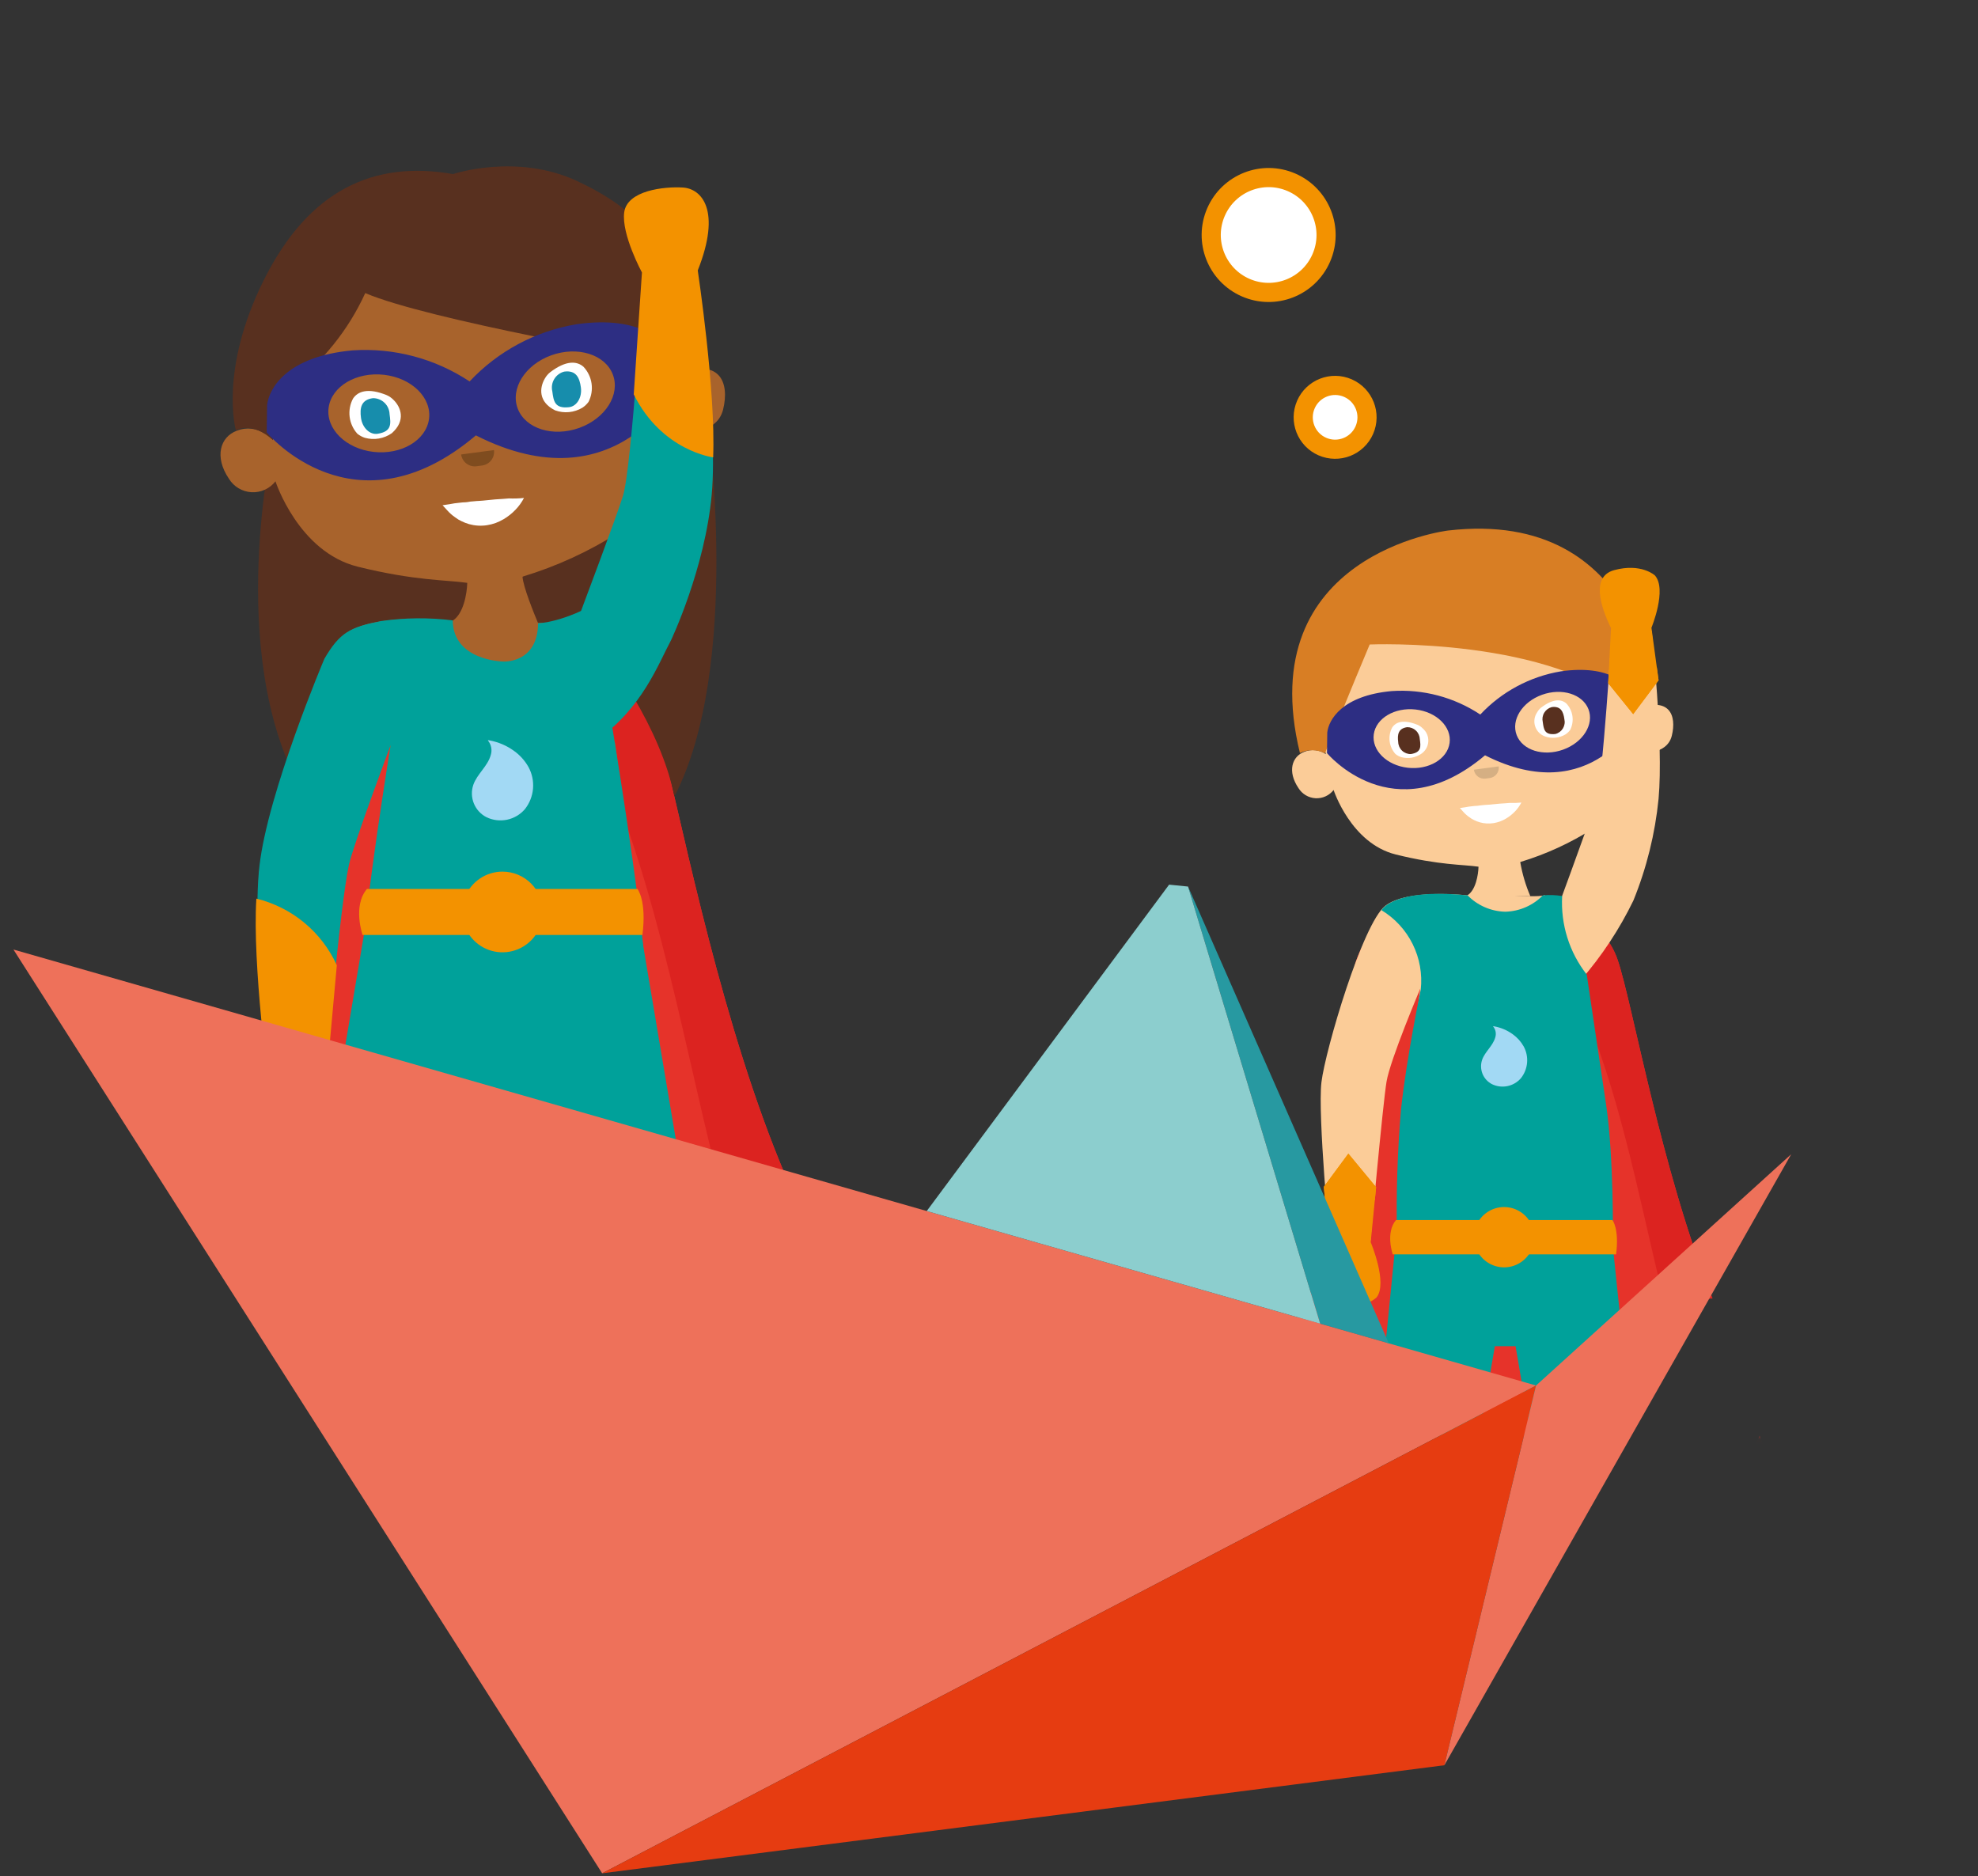
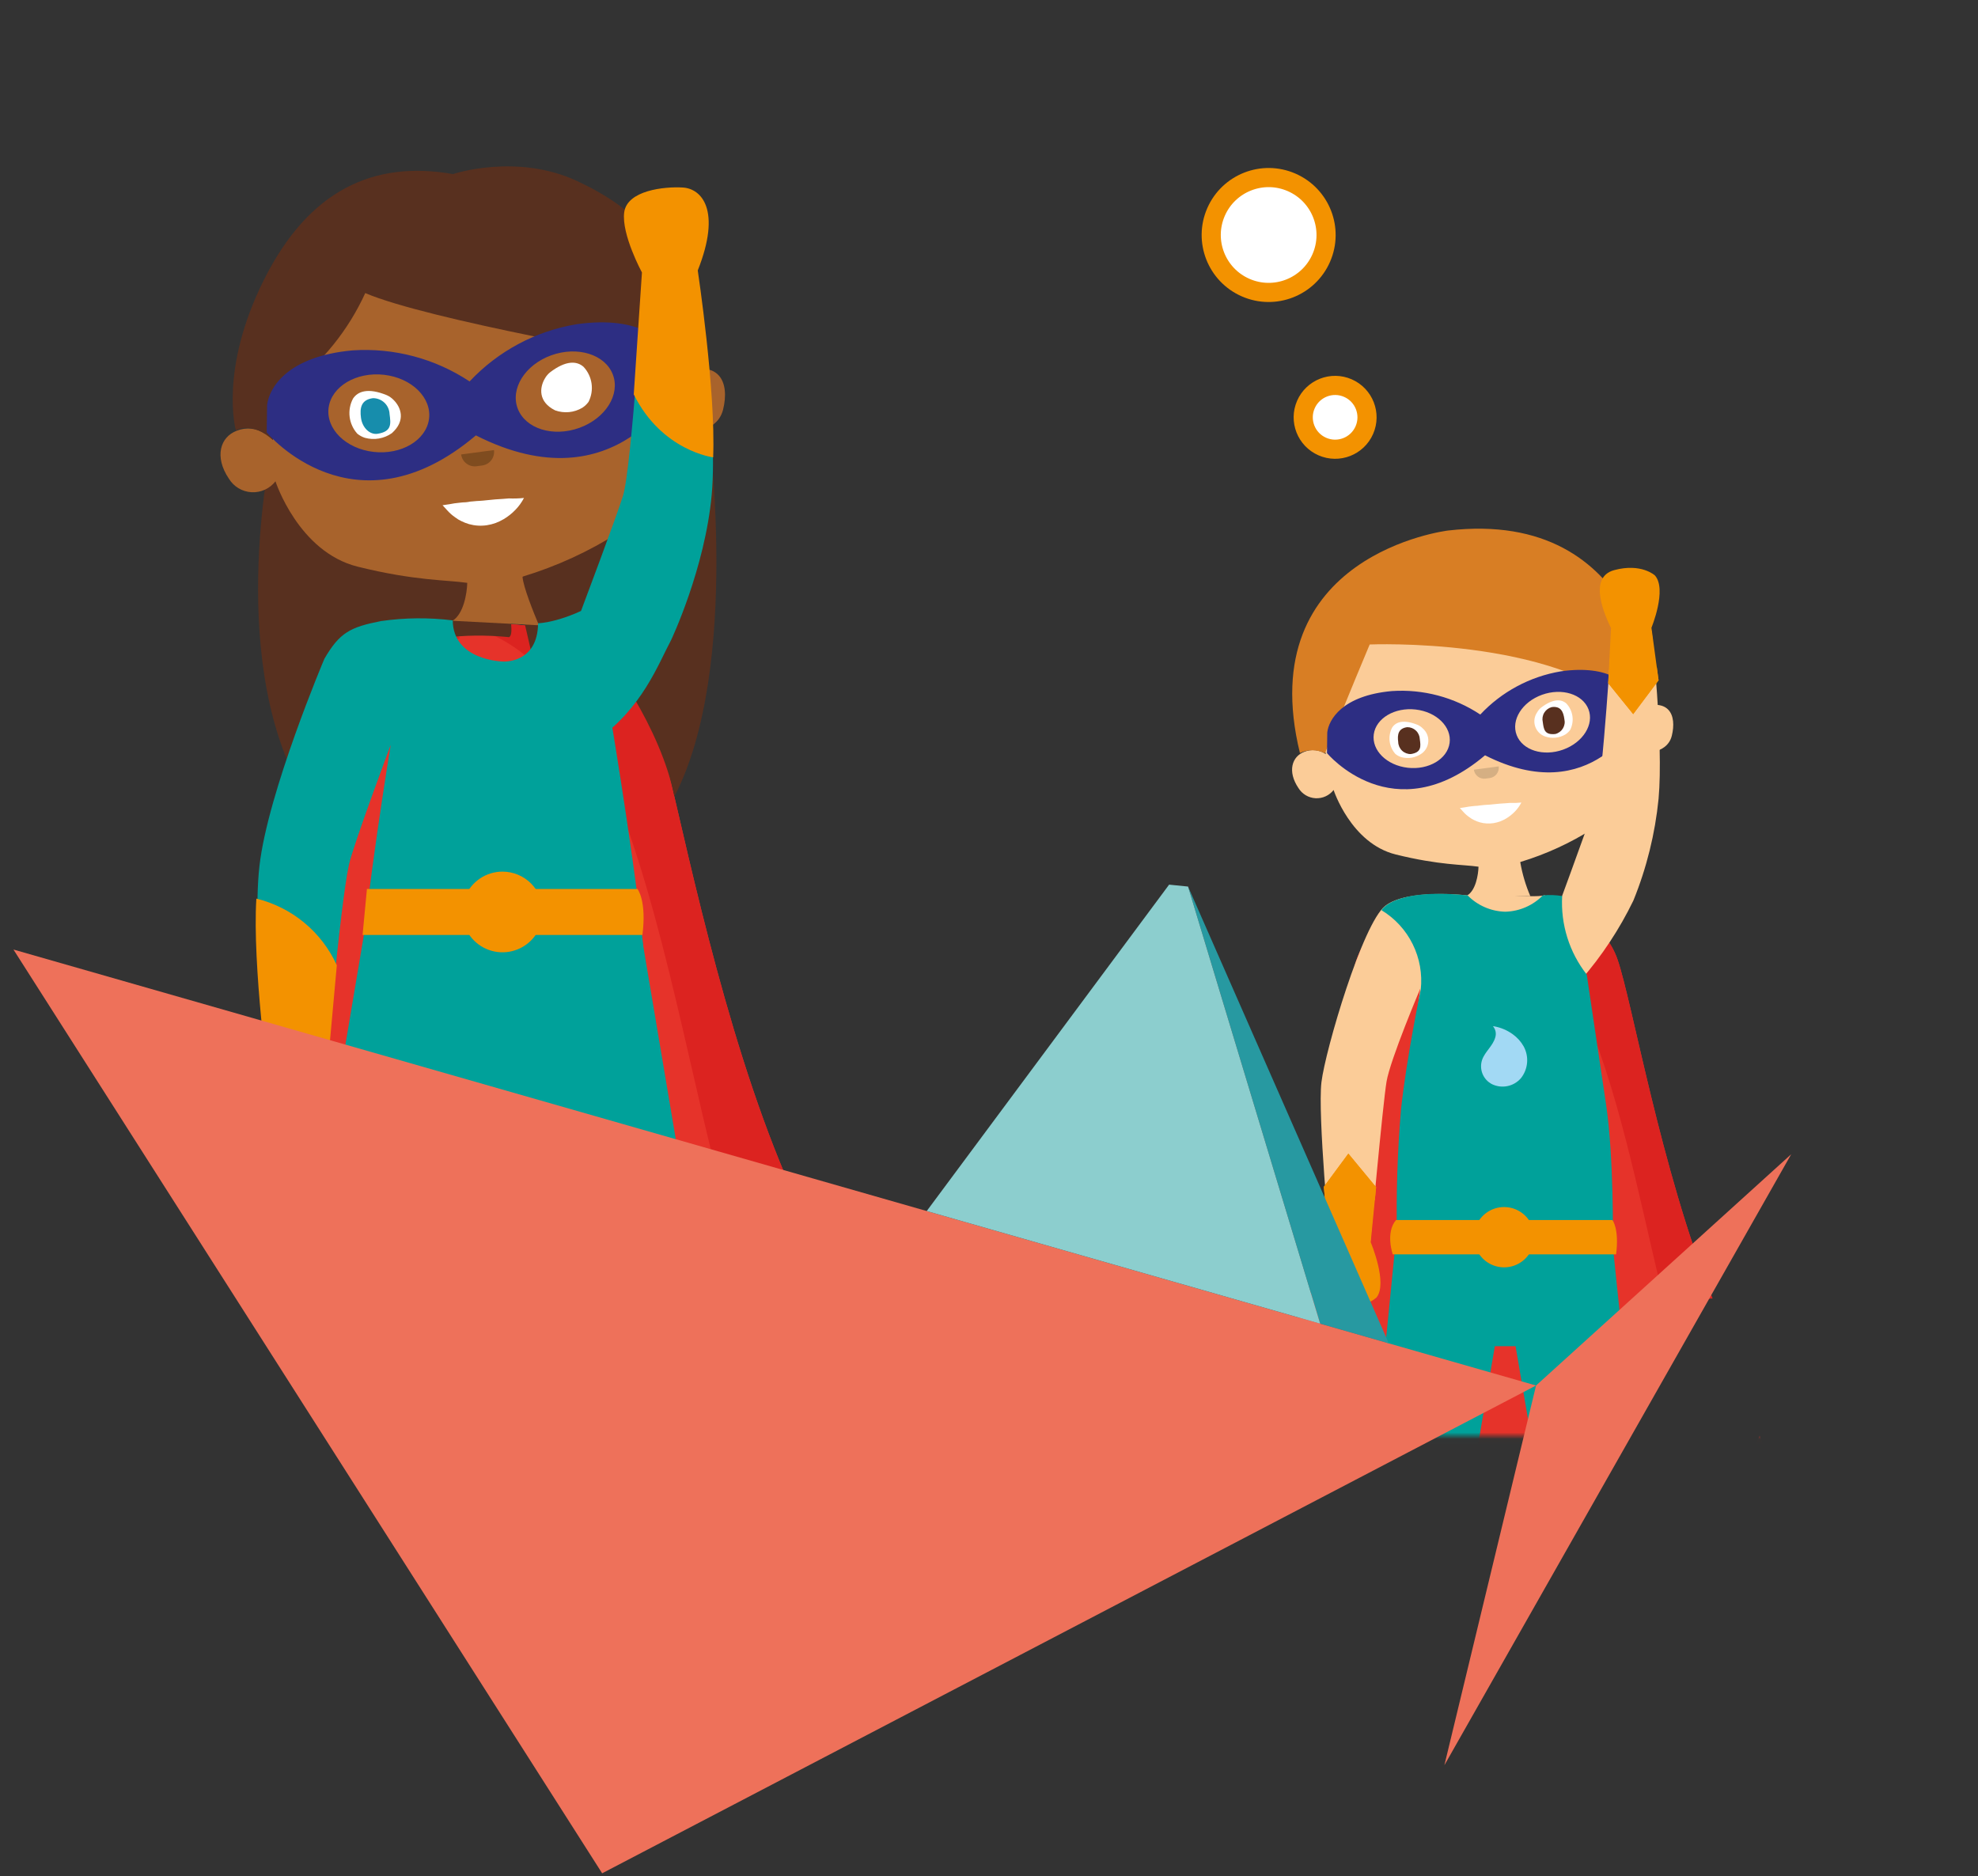
<svg xmlns="http://www.w3.org/2000/svg" width="310" height="294" viewBox="0 0 310 294" fill="none">
  <rect x="0" y="0" width="310" height="294" fill="#333333" stroke="none" />
  <circle cx="10.5" cy="10.5" r="9" transform="matrix(-0.401 0.916 0.916 0.401 193.42 23)" fill="white" stroke="#F39200" stroke-width="3" />
  <circle cx="6.5" cy="6.5" r="5" transform="matrix(-0.401 0.916 0.916 0.401 205.898 56.842)" fill="white" stroke="#F39200" stroke-width="3" />
  <mask id="mask0_1213_38" style="mask-type:luminance" maskUnits="userSpaceOnUse" x="170" y="70" width="140" height="156">
    <path d="M309.869 70.632H170.948V225.02H309.869V70.632Z" fill="white" />
  </mask>
  <g mask="url(#mask0_1213_38)">
    <path d="M264.064 237.247C264.515 236.189 264.987 235.141 265.457 234.091C265.176 234.235 264.862 234.302 264.547 234.287C264.369 234.487 264.144 234.64 263.893 234.732C263.642 234.824 263.371 234.853 263.106 234.816C262.841 234.778 262.589 234.676 262.373 234.518C262.157 234.36 261.983 234.151 261.867 233.909C261.497 233.862 261.149 233.707 260.866 233.463C260.854 233.501 260.843 233.539 260.83 233.577C260.159 235.649 256.883 234.757 257.558 232.675C257.868 231.717 258.156 230.752 258.44 229.786C257.989 229.629 257.609 229.317 257.368 228.905C257.005 229.855 256.646 230.808 256.305 231.767C255.578 233.814 252.3 232.927 253.033 230.865C256.003 222.125 260.145 213.828 265.343 206.2C261.52 184.738 254.259 158.314 248.254 150.392C241.602 141.619 235.556 140.827 235.556 140.827C235.556 140.827 216.702 138.494 212.601 150.413C208.499 162.332 214.774 217.842 188.574 215.502C188.574 215.502 189.213 228.638 196.852 226.623C215.704 221.652 213.206 255.419 237.429 255.909C257.68 256.319 262.172 248.026 265.412 239.807C265.143 239.746 264.891 239.629 264.672 239.462C264.454 239.294 264.274 239.082 264.146 238.838C264.018 238.595 263.944 238.326 263.93 238.052C263.916 237.777 263.962 237.502 264.064 237.247Z" fill="#E6332A" />
    <path d="M199.415 220.459C215.811 214.111 209.956 144.263 235.556 140.826C235.556 140.826 216.702 138.494 212.601 150.413C208.499 162.332 214.774 217.842 188.574 215.502C188.574 215.502 193.124 222.894 199.415 220.459Z" fill="#DC2320" />
    <path d="M253.517 150.413C249.416 138.494 230.562 140.826 230.562 140.826L248.254 251.757C264.944 251.757 262.229 244.467 265.769 241.923C265.523 241.667 265.36 241.344 265.298 240.995C265.236 240.646 265.279 240.287 265.422 239.962L265.48 239.824C265.204 239.772 264.943 239.66 264.715 239.495C264.487 239.33 264.299 239.116 264.163 238.87C264.028 238.624 263.949 238.35 263.932 238.07C263.914 237.789 263.96 237.508 264.064 237.247C264.514 236.193 264.977 235.144 265.445 234.098C265.167 234.237 264.858 234.302 264.547 234.286C264.369 234.487 264.145 234.639 263.893 234.732C263.642 234.824 263.371 234.853 263.106 234.815C262.841 234.778 262.589 234.676 262.373 234.518C262.157 234.359 261.983 234.15 261.867 233.909C261.497 233.861 261.149 233.706 260.866 233.463C260.854 233.501 260.843 233.539 260.831 233.577C260.159 235.649 256.883 234.757 257.558 232.675C257.869 231.716 258.157 230.751 258.44 229.786C257.989 229.629 257.609 229.317 257.368 228.904C257.005 229.855 256.647 230.808 256.306 231.767C255.578 233.814 252.3 232.927 253.033 230.864C256.242 221.337 260.877 212.351 266.779 204.213C266.957 203.97 267.194 203.776 267.469 203.651C267.743 203.525 268.045 203.473 268.345 203.5L268.373 203.456C260.216 182.963 255.854 157.204 253.517 150.413Z" fill="#E6332A" />
    <path d="M268.608 241.072C268.95 241.056 269.317 241.055 269.718 241.075C270.808 241.131 271.843 241.125 272.848 241.089C274.653 237.178 276.125 233.122 277.249 228.963C276.774 227.643 276.285 226.328 275.783 225.018C273.163 230.251 270.907 235.679 268.608 241.072Z" fill="#E6332A" />
    <path d="M266.779 204.213C266.956 203.97 267.194 203.776 267.468 203.651C267.743 203.525 268.045 203.473 268.345 203.5L268.373 203.456C260.216 182.963 255.854 157.204 253.517 150.413C249.416 138.494 230.562 140.826 230.562 140.826C251.082 143.581 255.662 186.597 262.55 210.45C263.86 208.312 265.27 206.233 266.779 204.213Z" fill="#DC2320" />
    <path d="M239.843 140.453C239.108 138.741 238.577 136.948 238.261 135.112C238.286 135.098 238.31 135.088 238.337 135.071C242.316 133.861 246.112 132.118 249.622 129.888C251.977 128.423 256.466 126.048 256.619 118.013C256.619 118.013 261.218 118.53 262.011 115.311C262.808 112.093 261.647 109.04 256.364 111.161C256.364 111.161 255.02 99.546 245.536 94.301C236.148 89.108 223.092 91.306 216.019 97.022C209.123 102.594 206.407 112.093 207.788 118.185C207.304 117.849 206.745 117.64 206.16 117.575C205.575 117.51 204.983 117.591 204.438 117.813C202.458 118.548 201.739 120.908 203.498 123.503C203.782 123.965 204.174 124.352 204.64 124.629C205.106 124.907 205.633 125.068 206.174 125.097C206.716 125.127 207.257 125.025 207.75 124.8C208.244 124.574 208.676 124.233 209.008 123.804C209.008 123.804 211.72 132.174 218.752 133.914C225.591 135.608 229.297 135.471 231.719 135.829C231.682 137.112 231.276 139.524 229.969 140.318" fill="#FBCC98" />
    <path d="M241.162 107.3C241.961 106.793 242.897 106.545 243.843 106.591C244.788 106.637 245.696 106.974 246.442 107.557C246.624 107.729 246.667 107.621 246.529 107.471C245.822 106.614 244.825 106.046 243.727 105.874C242.629 105.703 241.506 105.94 240.572 106.541C240.06 106.892 240.652 107.65 241.162 107.3Z" fill="#58301F" />
    <path d="M221.809 109.884C220.905 109.605 219.937 109.612 219.037 109.904C218.136 110.196 217.349 110.76 216.782 111.517C216.652 111.732 216.582 111.638 216.676 111.457C217.133 110.445 217.946 109.635 218.96 109.182C219.975 108.728 221.12 108.663 222.18 108.997C222.766 109.202 222.394 110.089 221.809 109.884Z" fill="#58301F" />
    <path d="M234.884 120.106C234.94 120.533 234.825 120.965 234.563 121.307C234.302 121.649 233.915 121.874 233.488 121.932L232.817 122.022C232.39 122.078 231.958 121.963 231.616 121.701C231.274 121.439 231.049 121.053 230.991 120.626" fill="#D5AF83" />
    <path d="M218.701 118.169C218.967 118.384 219.27 118.548 219.595 118.653C220.134 118.804 220.7 118.833 221.252 118.739C221.804 118.644 222.328 118.429 222.787 118.108C223.098 117.889 223.356 117.603 223.54 117.27C223.725 116.937 223.831 116.566 223.85 116.186C223.87 115.806 223.803 115.427 223.654 115.077C223.504 114.727 223.278 114.415 222.99 114.166C222.989 114.166 222.988 114.166 222.987 114.166C222.987 114.166 222.986 114.165 222.985 114.165C222.984 114.164 222.984 114.164 222.983 114.163C222.983 114.162 222.983 114.161 222.983 114.16C222.755 113.925 222.484 113.736 222.185 113.603C219.989 112.709 218.765 113.131 218.187 114.018C217.837 114.679 217.699 115.432 217.791 116.174C217.883 116.917 218.201 117.613 218.701 118.169Z" fill="white" />
    <path d="M219.134 116.294C219.149 116.805 219.364 117.289 219.734 117.641C220.104 117.994 220.597 118.186 221.108 118.176C222.794 117.909 222.674 117.007 222.518 115.843C222.5 115.333 222.284 114.852 221.915 114.5C221.546 114.148 221.054 113.955 220.545 113.961C219.137 114.149 218.978 115.13 219.134 116.294Z" fill="#58301F" />
    <path d="M246.083 114.392C245.882 114.669 245.633 114.907 245.347 115.094C244.866 115.381 244.328 115.558 243.771 115.611C243.213 115.665 242.651 115.595 242.124 115.405C241.766 115.276 241.442 115.067 241.177 114.795C240.912 114.522 240.712 114.192 240.594 113.83C240.475 113.469 240.44 113.085 240.492 112.708C240.544 112.331 240.681 111.971 240.894 111.655C240.894 111.655 240.895 111.655 240.896 111.654C240.897 111.654 240.897 111.653 240.898 111.653C240.898 111.652 240.899 111.651 240.899 111.65C240.899 111.649 240.899 111.649 240.899 111.648C241.057 111.361 241.269 111.107 241.523 110.901C243.407 109.462 244.699 109.548 245.49 110.252C246 110.798 246.331 111.488 246.437 112.229C246.543 112.969 246.419 113.724 246.083 114.392Z" fill="white" />
    <path d="M245.173 112.697C245.293 113.193 245.212 113.717 244.947 114.154C244.683 114.591 244.257 114.906 243.762 115.031C242.065 115.216 241.944 114.313 241.789 113.149C241.673 112.653 241.755 112.131 242.019 111.695C242.282 111.259 242.706 110.943 243.199 110.815C244.607 110.627 245.017 111.533 245.173 112.697Z" fill="#58301F" />
    <path d="M238.435 125.775C237.843 125.838 237.246 125.857 236.651 125.832C236.06 125.89 236.008 125.877 235.02 125.949C234.318 126.014 234.581 125.987 233.967 126.052C233.614 126.085 233.572 126.1 233.226 126.117C232.921 126.142 232.797 126.131 232.369 126.182C231.899 126.209 232.024 126.241 231.536 126.286C231.284 126.292 231.033 126.311 230.783 126.345C230.394 126.379 230.008 126.436 229.626 126.514C229.288 126.559 228.794 126.637 228.794 126.637C228.794 126.637 229.144 127.034 229.353 127.25C229.632 127.563 229.949 127.841 230.296 128.078C230.521 128.253 230.765 128.402 231.024 128.521C231.313 128.665 231.615 128.783 231.924 128.873C232.613 129.066 233.334 129.111 234.041 129.005C234.398 128.949 234.749 128.86 235.089 128.738C235.411 128.615 235.723 128.466 236.022 128.291C236.54 127.985 237.013 127.609 237.429 127.174C237.831 126.759 238.17 126.288 238.435 125.775Z" fill="white" />
    <path d="M261.196 274.032L256.385 231.554C256.359 231.625 256.331 231.695 256.305 231.767C255.578 233.814 252.3 232.927 253.033 230.864C253.819 228.653 254.662 226.463 255.562 224.294L253.498 206.068L252.442 196.15H252.422C252.461 194.2 252.517 186.711 251.522 174.76C250.916 167.483 248.613 154.873 248.613 154.873L242.122 140.298C240.207 140.855 231.348 139.708 229.945 140.317C229.945 140.317 220.65 139.228 217.11 141.954C213.572 144.678 207.713 164.539 207.102 169.601C206.492 174.662 208.446 195.133 208.446 195.133C208.446 195.133 206.002 200.686 207.397 202.945C208.789 205.204 213.375 204.548 215.299 203.476C217.216 202.404 215.863 197.546 214.723 195.041C214.723 195.041 216.716 173.009 217.305 169.502C217.896 165.999 222.603 154.909 222.603 154.909C222.603 154.909 220.849 167.483 220.242 174.76C219.559 182.04 219.263 189.351 219.356 196.662H219.382L210.618 274.032C210.618 274.032 202.887 275.419 202.887 280.664H221.141C221.141 280.664 222.802 281.215 223.475 273.065C224.402 261.846 234.048 210.244 234.048 210.244H237.765C237.765 210.244 247.411 261.846 248.338 273.065C249.012 281.215 250.673 280.664 250.673 280.664H268.926C268.926 275.42 261.196 274.032 261.196 274.032Z" fill="#FBCC98" />
    <path d="M207.472 186.001L211.32 180.796L215.667 186.055L214.821 194.676C214.821 194.676 217.534 201.082 215.739 203.33C215.739 203.33 213.623 205.47 209.164 204.476C204.705 203.482 207.508 196.85 208.319 194.945L207.472 186.001Z" fill="#F39200" />
    <path d="M207.473 186.002L211.32 180.797L215.668 186.056L215.46 188.148L211.463 183.115L207.667 188.056L207.473 186.002Z" fill="#F39200" />
    <path d="M207.654 118.049C207.654 118.049 211.992 107.331 214.663 101.002C214.663 101.002 243.533 99.776 255.857 111.337C256.324 110.871 256.892 110.519 257.516 110.306C258.141 110.094 258.806 110.026 259.46 110.11C259.46 110.11 257.564 79.58 226.941 83.144C226.941 83.144 196.123 86.82 203.728 118.012C204.342 117.719 205.015 117.57 205.695 117.577C206.376 117.583 207.046 117.745 207.654 118.049Z" fill="#D87E24" />
    <path d="M255.976 109.184C255.306 107.321 252.4 104.098 244.632 105.212C239.791 106.021 235.351 108.4 231.996 111.982C227.906 109.269 223.038 107.976 218.141 108.302C210.325 109.007 208.24 112.812 208.016 114.779L207.97 118.021C207.97 118.021 218.345 130.545 232.741 118.368C249.553 126.904 256.767 112.328 256.767 112.328L255.976 109.184ZM227.188 116.439C226.841 118.959 223.899 120.698 220.619 120.321C217.338 119.945 214.958 117.597 215.303 115.076C215.649 112.556 218.591 110.818 221.872 111.194C225.153 111.571 227.534 113.918 227.188 116.439ZM244.988 117.479C241.881 118.6 238.618 117.585 237.701 115.212C236.784 112.84 238.56 110.007 241.666 108.886C244.772 107.765 248.035 108.778 248.952 111.151C249.869 113.524 248.094 116.357 244.988 117.479Z" fill="#2D2E83" />
    <path d="M242.812 145.896C242.812 145.896 249.457 127.82 250.157 125.532C251.21 122.092 252.592 99.137 252.592 99.137L258.855 98.908C258.855 98.908 260.739 116.412 259.938 125.181C259.394 130.66 258.065 136.032 255.991 141.131C253.815 145.618 251.056 149.797 247.785 153.56" fill="#FBCC98" />
    <path d="M252.043 107.069L255.961 111.912L259.938 106.611L258.821 98.382C258.821 98.382 261.309 92.346 259.357 90.175C259.357 90.175 257.233 88.206 252.987 89.348C248.741 90.49 251.624 96.637 252.483 98.435L252.043 107.069Z" fill="#F39200" />
    <path d="M252.044 107.07L255.961 111.913L259.938 106.612L259.659 104.557L256.001 109.678L252.144 105.087L252.044 107.07Z" fill="#F39200" />
    <path d="M244.829 140.429C243.831 140.259 242.815 140.223 241.808 140.321C240.256 141.902 238.152 142.82 235.937 142.882H235.877C233.663 142.82 231.558 141.902 230.006 140.321C218.328 139.135 216.513 142.645 216.513 142.645C218.616 143.917 220.313 145.763 221.403 147.967C222.494 150.17 222.932 152.638 222.668 155.082C222.668 155.082 220.437 165.713 219.566 173.934C219.015 180.484 218.803 187.058 218.931 193.63C228.743 197.434 234.291 210.181 234.291 210.181H237.523C237.523 210.181 242.96 198.186 252.772 194.382C252.772 194.382 252.95 181.444 251.718 173.138C250.512 165.009 248.682 152.732 248.682 152.732C245.946 149.235 244.577 144.862 244.829 140.429Z" fill="#00A19A" />
    <path d="M256.305 231.767C255.578 233.814 252.3 232.927 253.033 230.865C253.87 228.508 254.772 226.175 255.739 223.866L252.673 194.382L218.833 193.63L210.872 273.911L223.416 274.711L234.278 210.97H237.526L248.398 274.711L260.942 273.911L256.504 231.231C256.44 231.41 256.369 231.587 256.305 231.767Z" fill="#00A19A" />
    <path d="M218.789 191.201H252.702C252.702 191.201 253.797 192.533 253.282 196.584H218.278C218.278 196.584 217.095 193.189 218.789 191.201Z" fill="#F39200" />
    <path d="M240.454 193.892C240.454 194.826 240.177 195.74 239.658 196.517C239.139 197.294 238.401 197.9 237.537 198.258C236.674 198.615 235.723 198.709 234.807 198.527C233.89 198.344 233.048 197.894 232.387 197.233C231.726 196.572 231.276 195.73 231.094 194.814C230.911 193.897 231.005 192.947 231.363 192.083C231.72 191.22 232.326 190.482 233.103 189.962C233.88 189.443 234.794 189.166 235.729 189.166C236.982 189.166 238.184 189.664 239.07 190.55C239.956 191.436 240.454 192.638 240.454 193.892Z" fill="#F39200" />
    <path d="M234.048 160.822C234.042 160.82 234.035 160.82 234.029 160.823C234.023 160.825 234.018 160.83 234.015 160.835C234.011 160.841 234.01 160.848 234.011 160.854C234.012 160.861 234.015 160.867 234.019 160.872C234.21 161.107 234.34 161.387 234.397 161.685C234.453 161.983 234.435 162.29 234.343 162.58C233.975 163.914 232.735 164.8 232.283 166.096C232.04 166.814 232.064 167.597 232.351 168.299C232.639 169.001 233.17 169.576 233.847 169.918C234.599 170.277 235.448 170.38 236.264 170.21C237.08 170.04 237.817 169.607 238.363 168.977C238.918 168.279 239.255 167.433 239.331 166.545C239.407 165.657 239.22 164.767 238.792 163.985C238.366 163.23 237.779 162.579 237.073 162.077C236.22 161.462 235.242 161.044 234.208 160.852L234.048 160.822Z" fill="#A2D9F4" />
  </g>
  <mask id="mask1_1213_38" style="mask-type:luminance" maskUnits="userSpaceOnUse" x="0" y="0" width="187" height="187">
    <path d="M186.334 0H0V186.334H186.334V0Z" fill="white" />
  </mask>
  <g mask="url(#mask1_1213_38)">
    <path d="M78.311 97.959C78.311 97.959 53.356 94.871 47.927 110.647C42.499 126.423 50.803 199.893 16.127 196.796C16.127 196.796 16.973 214.182 27.084 211.515C52.035 204.935 48.729 249.628 80.789 250.276C112.849 250.925 115.069 235.096 120.303 222.665C125.539 210.234 108.097 127.743 95.117 110.62C86.312 99.007 78.311 97.959 78.311 97.959Z" fill="#E6332A" />
    <path d="M30.476 203.356C52.177 194.955 44.428 102.507 78.311 97.959C78.311 97.959 53.356 94.871 47.927 110.647C42.499 126.423 50.803 199.893 16.127 196.796C16.127 196.796 22.148 206.58 30.476 203.356Z" fill="#DC2320" />
    <path d="M71.7 97.959C71.7 97.959 96.654 94.871 102.083 110.647C107.511 126.423 121.141 219.634 155.817 216.536C155.817 216.536 146.908 231.836 123.527 230.644C110.433 229.976 122.478 244.781 95.117 244.781" fill="#E6332A" />
    <path d="M121.728 207.743C106.619 190.044 105.583 102.507 71.7 97.959C71.7 97.959 96.654 94.871 102.083 110.647C107.511 126.423 121.141 219.634 155.817 216.536C155.817 216.536 137.119 225.772 121.728 207.743Z" fill="#DC2320" />
    <path d="M105.587 62.385C103.228 72.766 96.767 74.641 93.32 75.909C88.168 77.858 82.776 79.1 77.291 79.6C77.251 79.613 77.217 79.621 77.181 79.632C77.274 81.539 77.715 84.196 79.342 85.132L83.77 104.405C83.77 104.405 87.728 95.638 92.14 99.607C95.298 102.447 103.616 114.233 105.69 124.832C116.137 104.709 111.245 66.71 110.383 62.634C108.788 62.941 107.142 62.856 105.587 62.385Z" fill="#58301F" />
    <path d="M63.391 102.408C67.802 98.439 79.787 99.858 79.787 99.858C81.58 98.914 76.185 84.045 76.338 82.353C73.164 81.683 67.697 84.597 58.791 81.804C49.634 78.935 46.726 67.649 46.726 67.649C46.234 68.191 45.62 68.608 44.935 68.865C44.25 69.121 43.514 69.211 42.787 69.125L42.773 69.157C42.773 69.157 35.336 102.117 47.056 123.419C49.087 112.775 60.158 105.317 63.391 102.408Z" fill="#58301F" />
    <path d="M84.466 97.996C83.612 95.947 82.018 92.021 81.891 90.395C81.924 90.377 81.955 90.363 81.991 90.341C87.257 88.74 92.282 86.433 96.927 83.481C100.044 81.543 105.985 78.399 106.188 67.764C106.188 67.764 112.276 68.448 113.325 64.188C114.38 59.929 112.843 55.889 105.851 58.695C105.851 58.695 104.072 43.322 91.52 36.38C79.093 29.507 61.813 32.415 52.451 39.981C43.325 47.356 39.73 59.929 41.557 67.992C40.917 67.547 40.177 67.27 39.402 67.183C38.628 67.097 37.845 67.206 37.123 67.499C34.503 68.472 33.552 71.596 35.88 75.03C36.255 75.642 36.774 76.154 37.391 76.521C38.008 76.889 38.705 77.102 39.422 77.141C40.139 77.18 40.855 77.045 41.508 76.747C42.161 76.448 42.733 75.996 43.173 75.429C43.173 75.429 46.762 86.506 56.07 88.81C65.121 91.051 70.025 90.871 73.231 91.345C73.183 93.042 72.645 96.234 70.915 97.286" fill="#A8632C" />
    <path d="M85.73 53.585C86.788 52.914 88.027 52.586 89.278 52.647C90.529 52.708 91.731 53.154 92.718 53.925C92.96 54.153 93.016 54.01 92.833 53.812C90.794 51.616 87.578 50.776 84.949 52.581C84.271 53.047 85.054 54.048 85.73 53.585Z" fill="#58301F" />
    <path d="M60.116 57.005C58.919 56.635 57.637 56.644 56.446 57.031C55.255 57.418 54.212 58.164 53.461 59.167C53.289 59.45 53.196 59.327 53.321 59.088C54.713 56.434 57.596 54.78 60.606 55.831C61.382 56.102 60.889 57.276 60.116 57.005Z" fill="#58301F" />
    <path d="M77.421 70.534C77.495 71.099 77.342 71.671 76.996 72.124C76.65 72.577 76.138 72.874 75.573 72.951L74.685 73.07C74.12 73.144 73.548 72.991 73.095 72.645C72.642 72.299 72.345 71.787 72.268 71.222" fill="#7F4C1F" />
    <path d="M56.002 67.971C56.353 68.255 56.755 68.472 57.185 68.612C57.898 68.811 58.648 68.849 59.378 68.725C60.108 68.6 60.802 68.314 61.409 67.889C63.654 65.895 62.821 63.802 61.678 62.672L61.675 62.672L61.672 62.671L61.669 62.668L61.668 62.665C61.367 62.353 61.009 62.103 60.612 61.928C57.706 60.744 56.086 61.303 55.32 62.476C54.858 63.352 54.676 64.348 54.797 65.33C54.919 66.313 55.34 67.234 56.002 67.971Z" fill="white" />
    <path d="M56.575 65.489C56.781 67.03 57.955 68.175 59.187 67.979C61.419 67.626 61.26 66.431 61.054 64.891C61.03 64.217 60.743 63.579 60.255 63.114C59.767 62.649 59.116 62.393 58.442 62.401C56.579 62.65 56.369 63.949 56.575 65.489Z" fill="#178DAC" />
    <path d="M92.243 62.971C91.978 63.338 91.648 63.653 91.269 63.901C90.633 64.28 89.92 64.514 89.183 64.585C88.445 64.656 87.701 64.563 87.004 64.312C84.314 62.977 84.568 60.738 85.375 59.349C85.376 59.349 85.377 59.348 85.378 59.347C85.379 59.347 85.38 59.346 85.381 59.345C85.381 59.344 85.382 59.343 85.382 59.342C85.382 59.341 85.382 59.34 85.382 59.339C85.591 58.959 85.871 58.623 86.207 58.35C88.701 56.445 90.412 56.559 91.458 57.491C92.134 58.215 92.571 59.128 92.712 60.108C92.852 61.088 92.688 62.087 92.243 62.971Z" fill="white" />
-     <path d="M91.039 60.728C91.245 62.269 90.412 63.681 89.172 63.816C86.925 64.062 86.765 62.866 86.56 61.326C86.406 60.67 86.515 59.979 86.864 59.402C87.213 58.825 87.774 58.407 88.427 58.238C90.289 57.989 90.833 59.187 91.039 60.728Z" fill="#178DAC" />
    <path d="M82.121 78.038C81.336 78.121 80.547 78.146 79.759 78.112C78.976 78.189 78.908 78.172 77.6 78.267C76.671 78.353 77.019 78.318 76.207 78.404C75.74 78.448 75.684 78.467 75.226 78.491C74.823 78.522 74.658 78.509 74.091 78.577C73.469 78.611 73.635 78.654 72.99 78.714C72.656 78.721 72.323 78.747 71.992 78.792C71.478 78.837 70.966 78.911 70.461 79.015C70.014 79.075 69.36 79.179 69.36 79.179C69.36 79.179 69.823 79.704 70.1 79.989C70.47 80.404 70.889 80.772 71.348 81.086C71.646 81.317 71.969 81.514 72.312 81.672C72.695 81.862 73.093 82.018 73.504 82.138C74.415 82.393 75.37 82.452 76.305 82.312C76.778 82.239 77.242 82.12 77.692 81.959C78.119 81.796 78.532 81.599 78.926 81.368C79.612 80.962 80.239 80.465 80.789 79.889C81.321 79.34 81.77 78.716 82.121 78.038Z" fill="white" />
-     <path d="M88.191 96.965C87.918 98.643 72.74 96.474 70.884 97.287C70.884 97.287 58.581 95.831 53.896 99.475C49.213 103.117 41.458 129.665 40.65 136.43C39.842 143.195 42.428 170.558 42.428 170.558C42.428 170.558 39.194 177.98 41.04 181C42.882 184.019 48.953 183.142 51.498 181.71C54.036 180.277 52.246 173.783 50.737 170.435C50.737 170.435 53.374 140.986 54.154 136.298C54.937 131.617 61.166 116.793 61.166 116.793C61.166 116.793 58.845 133.6 58.041 143.326C57.137 153.058 56.745 162.83 56.868 172.602H56.903L45.303 276.019C45.303 276.019 35.07 277.874 35.07 284.884H59.23C59.23 284.884 61.428 285.621 62.32 274.727C63.546 259.731 76.313 190.757 76.313 190.757H81.233C81.233 190.757 94.001 259.731 95.227 274.727C96.119 285.621 98.317 284.884 98.317 284.884H122.477C122.477 277.874 112.246 276.019 112.246 276.019L102.056 185.174L100.659 171.917H100.632C100.684 169.312 100.758 159.3 99.442 143.327C98.64 133.6 96.413 116.489 96.413 116.489" fill="#A8632C" />
    <path d="M102.767 104.473C100.375 100.363 98.448 91.519 94.37 93.986C88.352 97.627 84.332 97.674 84.332 97.674C84.267 104.003 78.888 103.676 78.888 103.676H78.843C78.843 103.676 71.018 103.555 70.953 97.226C67.221 96.759 63.443 96.795 59.72 97.333C54.884 98.28 53.227 99.138 50.836 103.248C50.836 103.248 41.971 124.153 40.66 135.734C39.349 147.315 42.496 170.498 42.496 170.498L50.805 170.374C50.805 170.374 53.261 142.013 54.689 135.516C55.367 132.422 61.233 116.733 61.233 116.733C61.233 116.733 57.214 141.093 56.601 152.38C55.987 163.665 56.232 170.498 56.232 170.498L56.119 171.601H101.612L101.499 170.498C101.499 170.498 101.744 163.665 101.13 152.38C100.517 141.093 95.672 112.219 95.672 112.219" fill="#00A19A" />
    <path d="M107.91 190.387L100.5 146.418H57.049L49.639 190.387C49.639 190.387 57.629 194.075 79.232 194.075C100.834 194.075 107.91 190.387 107.91 190.387Z" fill="#00A19A" />
    <path d="M77.519 146.26L78.978 168.653L80.022 146.26H77.519Z" fill="#00A19A" />
    <path d="M75.411 146.26L72.656 167.995V146.26H75.411Z" fill="#00A19A" />
    <path d="M68.825 146.417L65.664 167.071L66.191 146.417H68.825Z" fill="#00A19A" />
    <path d="M82.393 146.26L85.148 167.995V146.26H82.393Z" fill="#00A19A" />
    <path d="M88.979 146.417L92.14 167.071L91.613 146.417H88.979Z" fill="#00A19A" />
-     <path d="M57.507 139.322H99.907C99.907 139.322 101.373 141.105 100.683 146.524H56.824C56.824 146.524 55.24 141.981 57.507 139.322Z" fill="#F39200" />
+     <path d="M57.507 139.322H99.907C99.907 139.322 101.373 141.105 100.683 146.524H56.824Z" fill="#F39200" />
    <path d="M85.076 142.922C85.076 144.172 84.705 145.395 84.01 146.435C83.316 147.474 82.328 148.285 81.173 148.763C80.018 149.242 78.746 149.367 77.52 149.123C76.293 148.879 75.167 148.277 74.283 147.393C73.398 146.509 72.796 145.382 72.552 144.155C72.308 142.929 72.433 141.658 72.912 140.502C73.391 139.347 74.201 138.36 75.241 137.665C76.28 136.97 77.503 136.599 78.753 136.599C79.584 136.599 80.406 136.763 81.173 137.081C81.94 137.398 82.637 137.864 83.224 138.451C83.811 139.038 84.277 139.735 84.595 140.502C84.912 141.269 85.076 142.092 85.076 142.922Z" fill="#F39200" />
    <path d="M40.179 140.831C42.934 141.504 45.501 142.793 47.685 144.602C49.87 146.411 51.615 148.692 52.789 151.274L51.058 170.337C51.058 170.337 53.773 176.06 53.242 179.495C52.711 182.93 46.949 183.24 44.045 182.995C41.141 182.749 38.207 179.939 42.174 170.545C42.174 170.545 39.525 151.217 40.179 140.831Z" fill="#F39200" />
    <path d="M105.951 65.118C105.951 65.118 103.696 57.536 101.958 56.177C101.958 56.177 67.002 50.12 57.245 45.93C54.595 51.736 50.529 56.783 45.421 60.608C43.579 61.941 42.767 68.982 42.767 68.982C42.767 68.982 39.885 66.024 36.966 67.451C36.966 67.451 34.296 58.027 41.342 43.897C48.388 29.764 58.589 25.101 70.992 27.283C70.992 27.283 80.976 23.932 90.492 28.391C100.009 32.849 103.544 37.968 106.743 44.144C109.942 50.319 112.512 63.326 110.888 63.155C108.249 62.875 105.951 65.118 105.951 65.118Z" fill="#58301F" />
    <path d="M105.337 56.078C104.45 53.613 100.604 49.346 90.323 50.82C83.916 51.892 78.039 55.041 73.597 59.78C68.184 56.19 61.741 54.479 55.26 54.91C44.916 55.843 42.155 60.88 41.859 63.483L41.798 67.775C41.798 67.775 55.531 84.35 74.584 68.234C96.836 79.531 106.385 60.24 106.385 60.24L105.337 56.078ZM67.234 65.68C66.775 69.016 62.882 71.317 58.54 70.819C54.197 70.32 51.047 67.213 51.504 63.877C51.964 60.541 55.856 58.24 60.199 58.739C64.541 59.237 67.692 62.344 67.234 65.68ZM90.793 67.056C86.682 68.541 82.363 67.197 81.149 64.056C79.936 60.916 82.286 57.166 86.397 55.682C90.508 54.199 94.827 55.54 96.04 58.681C97.254 61.822 94.904 65.571 90.793 67.056Z" fill="#2D2E83" />
-     <path d="M76.522 115.998C76.514 115.996 76.505 115.997 76.497 116C76.489 116.003 76.483 116.009 76.478 116.016C76.474 116.024 76.472 116.032 76.473 116.041C76.474 116.049 76.478 116.057 76.483 116.064C76.737 116.377 76.91 116.748 76.985 117.144C77.06 117.539 77.035 117.948 76.913 118.332C76.424 120.104 74.778 121.281 74.178 123.001C73.855 123.955 73.887 124.994 74.269 125.927C74.65 126.859 75.355 127.622 76.255 128.076C77.253 128.554 78.381 128.69 79.464 128.464C80.548 128.238 81.527 127.663 82.252 126.826C82.989 125.9 83.436 124.777 83.537 123.598C83.638 122.419 83.389 121.236 82.821 120.197C82.255 119.196 81.476 118.331 80.539 117.664C79.406 116.848 78.107 116.292 76.734 116.038L76.522 115.998Z" fill="#A2D9F4" />
    <path d="M91.069 95.723C91.069 95.723 96.709 80.744 97.635 77.716C99.03 73.163 100.858 42.78 100.858 42.78L109.148 42.477C109.148 42.477 112.602 65.924 111.542 77.531C110.481 89.138 105.184 100.299 105.184 100.299C103.175 104.04 100.678 110.964 93.509 115.997" fill="#00A19A" />
    <path d="M111.767 71.675C111.767 71.675 103.731 70.679 99.324 61.812L100.609 42.703C100.609 42.703 97.371 36.724 97.828 33.278C98.285 29.832 104.124 29.207 107.033 29.39C109.941 29.573 113.118 32.907 109.356 42.383C109.356 42.383 112.197 61.278 111.767 71.675Z" fill="#F39200" />
  </g>
  <path d="M2.108 148.811L94.372 293.58L240.736 217.135L2.108 148.811Z" fill="#EE715A" />
-   <path d="M226.369 276.645L240.736 217.135L94.372 293.58L226.369 276.645Z" fill="#E63C11" />
  <path d="M280.726 180.889L240.736 217.135L226.369 276.645L280.726 180.889Z" fill="#EE715A" />
  <path d="M186.195 138.938L217.656 210.526L206.903 207.447L186.195 138.938Z" fill="#2799A1" />
  <path d="M186.195 138.939L183.227 138.64L145.241 189.793L206.903 207.448L186.195 138.939Z" fill="#8CCECE" />
</svg>